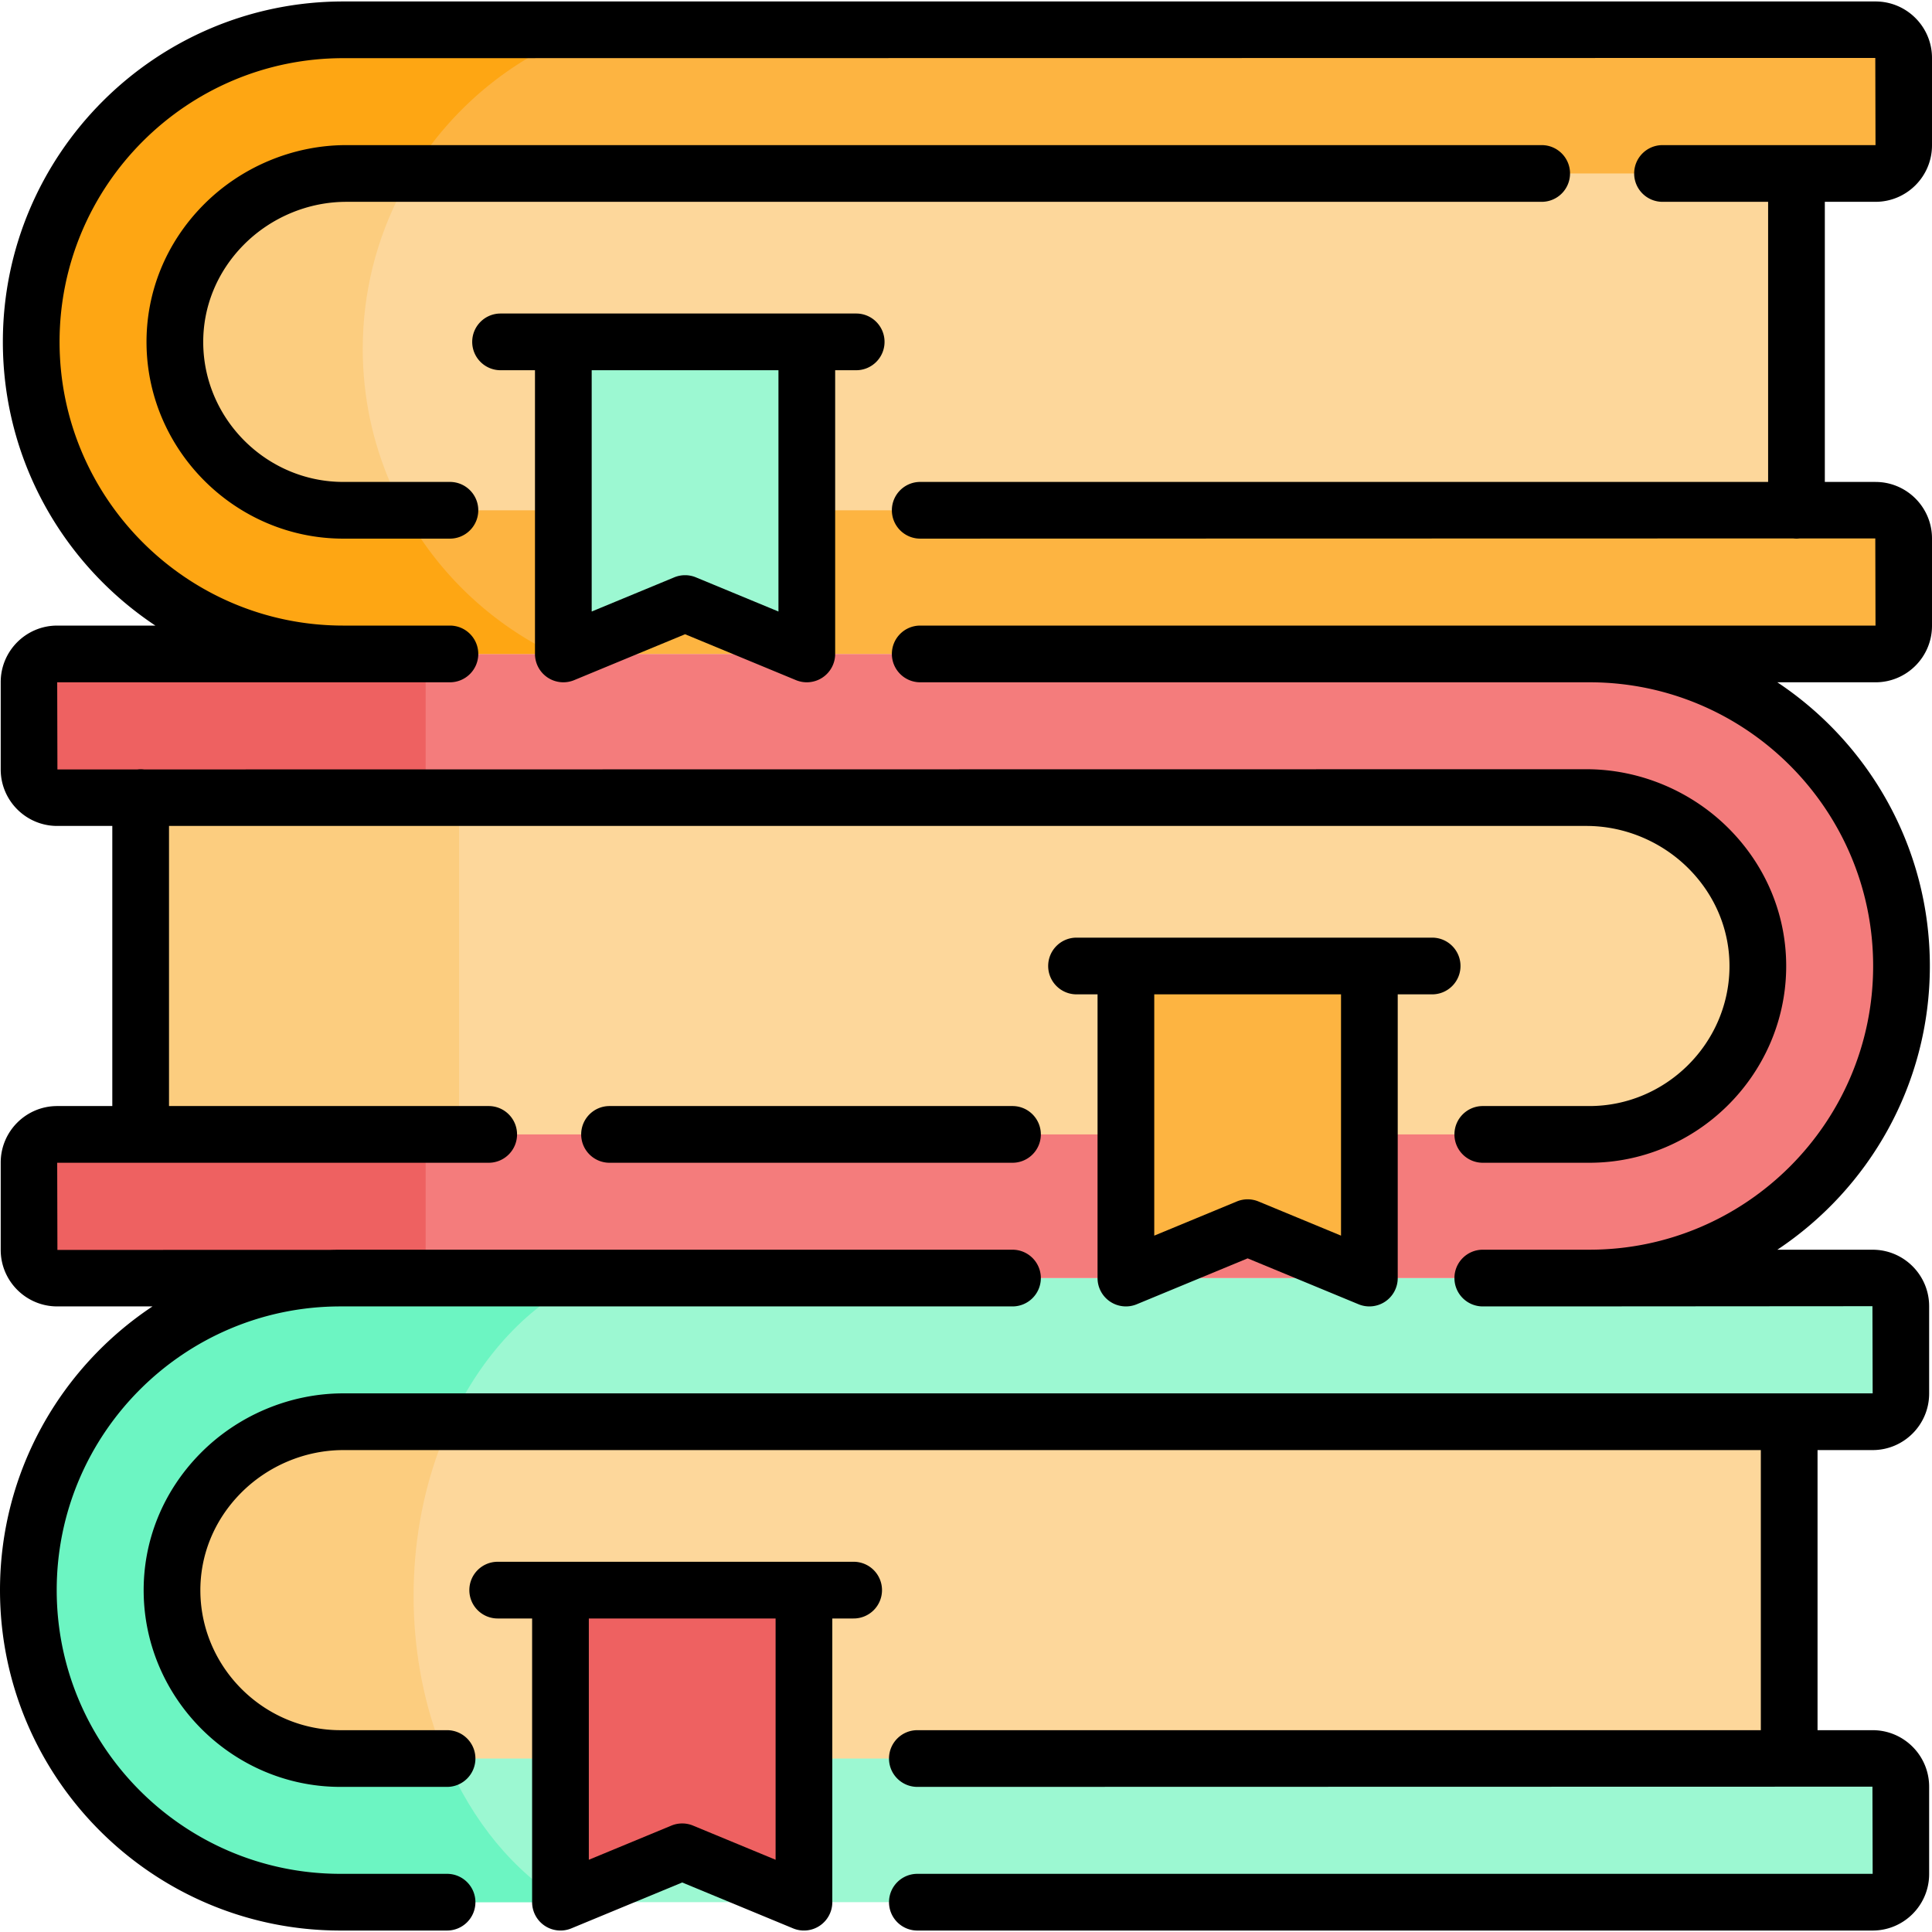
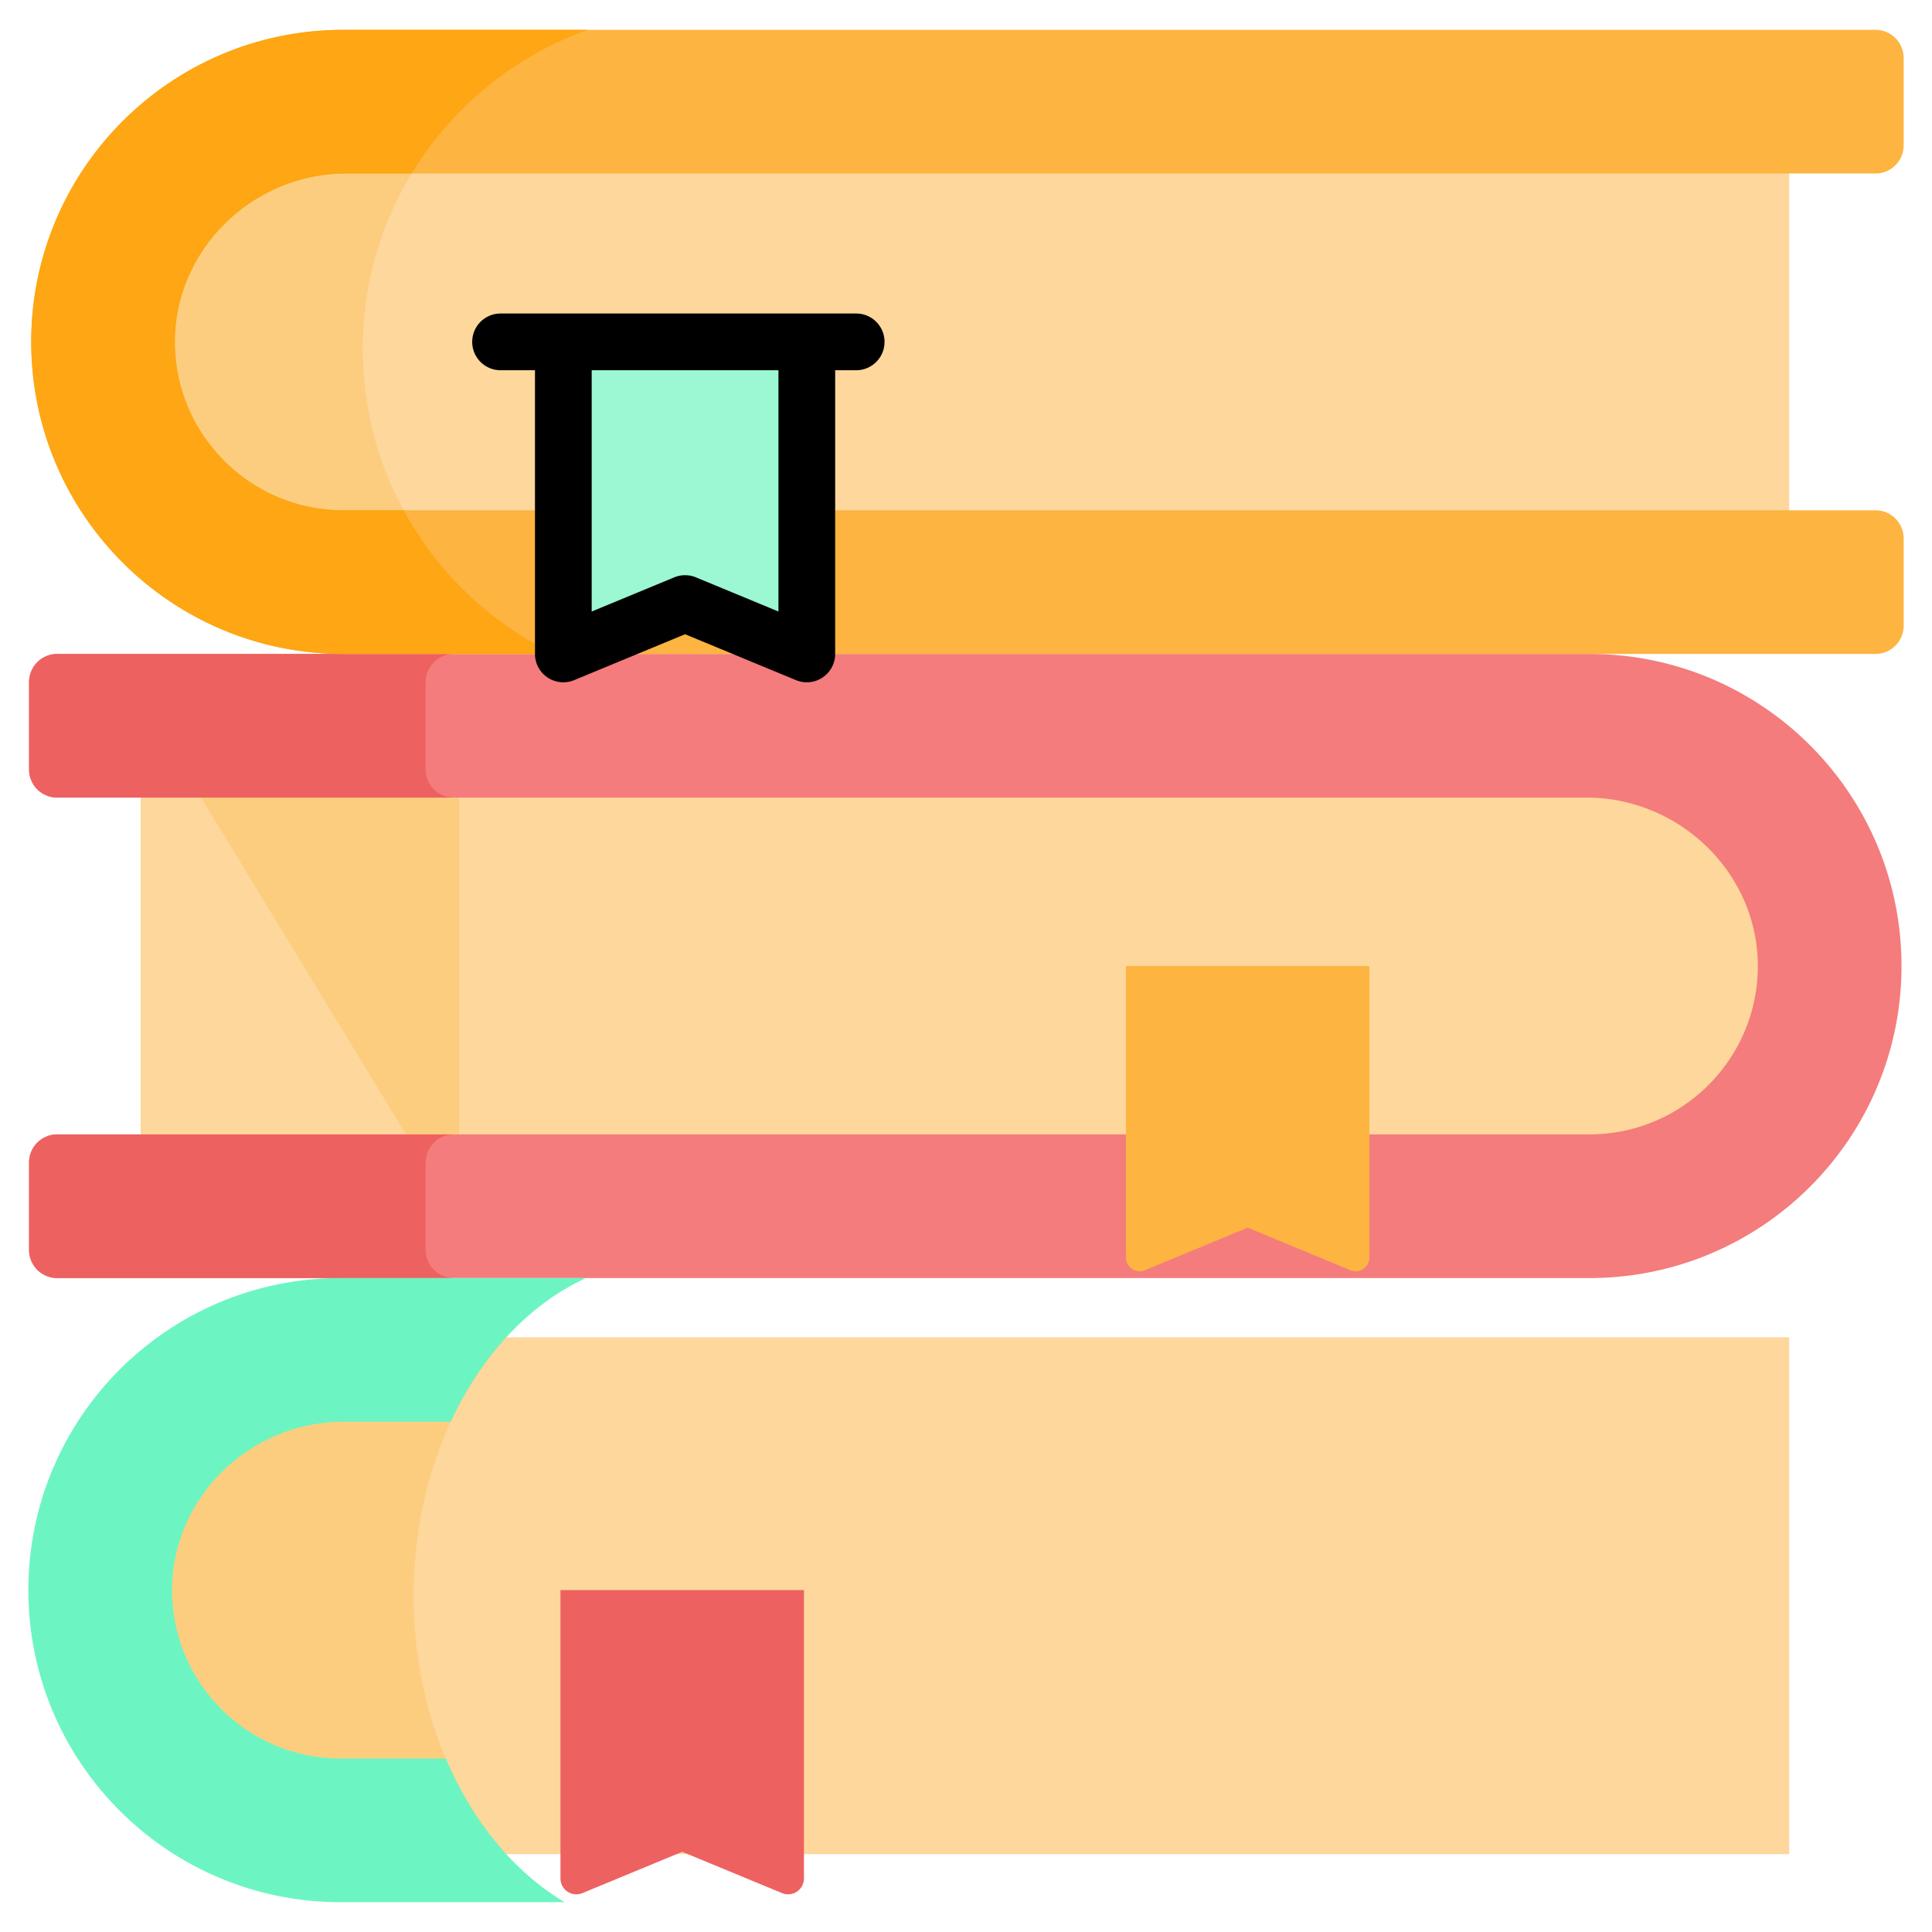
<svg xmlns="http://www.w3.org/2000/svg" version="1.1" width="512" height="512" x="0" y="0" viewBox="0 0 511.056 511.056" style="enable-background:new 0 0 512 512" xml:space="preserve" class="">
  <g>
    <path fill="#fdd79b" d="M473.28 353.75H94.298c-37.751 0-68.355 30.603-68.355 68.355 0 37.751 30.603 68.355 68.355 68.355H473.28z" opacity="1" data-original="#fdd79b" class="" />
    <path fill="#fccd7f" d="M109.403 422.105c0-27.457 9.53-52.01 24.51-68.354H94.298c-37.751 0-68.355 30.604-68.355 68.354 0 37.751 30.604 68.355 68.355 68.355h39.615c-14.98-16.345-24.51-40.898-24.51-68.355z" opacity="1" data-original="#fccd7f" />
-     <path fill="#9cf8d2" d="M118.258 503.17H90.047c-45.589 0-82.547-36.958-82.547-82.547s36.958-82.547 82.547-82.547h405.311a7.442 7.442 0 0 1 7.442 7.442v23.115a7.442 7.442 0 0 1-7.442 7.442H90.838c-24.927 0-45.758 20.399-45.331 45.322.415 24.208 20.236 43.772 44.541 43.772h405.31a7.442 7.442 0 0 1 7.442 7.442v23.115a7.442 7.442 0 0 1-7.442 7.442h-377.1z" opacity="1" data-original="#9cf8d2" class="" />
    <path fill="#ee6161" d="m206.867 500.771-26.407-10.929-26.407 10.929c-2.76 1.142-5.796-.886-5.796-3.874v-76.275h64.405v76.275c.001 2.987-3.035 5.016-5.795 3.874z" opacity="1" data-original="#ee6161" />
    <path fill="#fdd79b" d="M37.208 184.708h369.078c38.234 0 69.228 30.994 69.228 69.228 0 38.234-30.994 69.228-69.228 69.228H37.208z" opacity="1" data-original="#fdd79b" class="" />
-     <path fill="#fccd7f" d="M37.208 184.708h84.232v138.456H37.208z" opacity="1" data-original="#fccd7f" />
+     <path fill="#fccd7f" d="M37.208 184.708h84.232v138.456z" opacity="1" data-original="#fccd7f" />
    <path fill="#f47c7c" d="M392.23 338.075h28.211c45.589 0 82.547-36.958 82.547-82.547s-36.958-82.547-82.547-82.547H15.13a7.442 7.442 0 0 0-7.442 7.442v23.115a7.442 7.442 0 0 0 7.442 7.442h404.52c24.927 0 45.758 20.399 45.331 45.322-.415 24.208-20.236 43.772-44.541 43.772H15.13a7.442 7.442 0 0 0-7.442 7.442v23.115a7.442 7.442 0 0 0 7.442 7.442h377.1z" opacity="1" data-original="#f47c7c" class="" />
    <g fill="#ee6161">
      <path d="M15.13 210.98h104.908a7.442 7.442 0 0 1-7.442-7.442v-23.115a7.442 7.442 0 0 1 7.442-7.442H15.13a7.442 7.442 0 0 0-7.442 7.442v23.115a7.442 7.442 0 0 0 7.442 7.442zM112.596 330.633v-23.115a7.442 7.442 0 0 1 7.442-7.442H15.13a7.442 7.442 0 0 0-7.442 7.442v23.115a7.442 7.442 0 0 0 7.442 7.442h104.908a7.442 7.442 0 0 1-7.442-7.442z" fill="#ee6161" opacity="1" data-original="#ee6161" />
    </g>
    <path fill="#fdd79b" d="M473.28 19.868H86.876c-37.864 0-68.559 30.695-68.559 68.559s30.695 68.559 68.559 68.559H473.28z" opacity="1" data-original="#fdd79b" class="" />
    <path fill="#fccd7f" d="M95.953 92.285c0-29.764 14.524-56.132 36.867-72.417H86.876c-37.864 0-68.559 30.695-68.559 68.559s30.695 68.559 68.559 68.559h36.716c-17.032-16.302-27.639-39.262-27.639-64.701z" opacity="1" data-original="#fccd7f" />
    <path fill="#fdb441" d="m302.843 335.998 27.185-11.251 27.185 11.251c2.39.989 5.018-.767 5.018-3.354v-77.116h-64.405v77.116c-.001 2.587 2.627 4.343 5.017 3.354zM503.56 142.421v23.12c0 4.11-3.34 7.44-7.45 7.44H90.8c-22.79 0-43.43-9.24-58.37-24.18-14.93-14.94-24.17-35.57-24.17-58.37 0-45.59 36.95-82.54 82.54-82.54h405.31c4.11 0 7.45 3.33 7.45 7.44v23.11c0 4.11-3.34 7.45-7.45 7.45H91.59c-24.92 0-45.75 20.39-45.33 45.32.42 24.2 20.24 43.77 44.54 43.77h405.31c4.11 0 7.45 3.33 7.45 7.44z" opacity="1" data-original="#fdb441" />
    <path fill="#fea613" d="M106.766 134.981H90.8c-24.3 0-44.12-19.57-44.54-43.77-.42-24.93 20.41-45.32 45.33-45.32h17.302c10.61-17.484 27.038-31.042 46.596-38H90.8c-45.59 0-82.54 36.95-82.54 82.54 0 22.8 9.24 43.43 24.17 58.37 14.94 14.94 35.58 24.18 58.37 24.18h55.823a89.95 89.95 0 0 1-39.857-38z" opacity="1" data-original="#fea613" />
    <path fill="#9cf8d2" d="m209.375 171.307-28.158-11.654-28.158 11.654c-1.926.797-4.044-.619-4.044-2.703v-78.17h64.405v78.17c-.001 2.084-2.119 3.5-4.045 2.703z" opacity="1" data-original="#9cf8d2" class="" />
    <path fill="#6cf5c2" d="M117.907 465.17h-27.86c-24.305 0-44.126-19.565-44.541-43.772-.427-24.923 20.404-45.322 45.331-45.322h28.382c8.121-17.511 20.735-31.079 35.76-38H90.047c-45.589 0-82.547 36.958-82.547 82.547s36.958 82.547 82.547 82.547h59.305c-13.343-7.958-24.378-21.348-31.445-38z" opacity="1" data-original="#6cf5c2" />
-     <path d="M225.723 413.123H131.653c-4.142 0-7.5 3.357-7.5 7.5s3.358 7.5 7.5 7.5h9.104v75.047a7.502 7.502 0 0 0 10.369 6.929l29.334-12.141 29.334 12.141a7.493 7.493 0 0 0 7.036-.695 7.498 7.498 0 0 0 3.333-6.235v-75.047h5.561a7.5 7.5 0 1 0-.001-14.999zm-20.56 78.826-21.834-9.037a7.497 7.497 0 0 0-5.736 0l-21.834 9.037v-63.826h49.405v63.826zM161.234 292.575c-4.142 0-7.5 3.357-7.5 7.5s3.358 7.5 7.5 7.5h106.591c4.143 0 7.5-3.357 7.5-7.5s-3.357-7.5-7.5-7.5zM293.658 344.31a7.498 7.498 0 0 0 7.036.694l29.334-12.141 29.334 12.141a7.492 7.492 0 0 0 7.036-.695 7.5 7.5 0 0 0 3.332-6.235v-75.047h9.104c4.143 0 7.5-3.357 7.5-7.5s-3.357-7.5-7.5-7.5H284.765c-4.143 0-7.5 3.357-7.5 7.5s3.357 7.5 7.5 7.5h5.561v75.047a7.498 7.498 0 0 0 3.332 6.236zm61.072-81.282v63.826l-21.834-9.037a7.501 7.501 0 0 0-5.736 0l-21.834 9.037v-63.826z" fill="#000000" opacity="1" data-original="#000000" class="" />
-     <path d="M496.114 53.386c8.239 0 14.942-6.703 14.942-14.942V15.328c0-8.238-6.703-14.941-14.942-14.941H90.804C41.152.387.757 40.782.757 90.434c0 31.292 16.048 58.903 40.342 75.047H15.13c-8.239 0-14.942 6.703-14.942 14.942v23.116c0 8.238 6.703 14.941 14.942 14.941h14.578v74.095H15.13c-8.239 0-14.942 6.703-14.942 14.942v23.115c0 8.239 6.703 14.942 14.942 14.942h25.212C16.048 361.719 0 389.33 0 420.623c0 49.652 40.395 90.047 90.047 90.047h28.21c4.142 0 7.5-3.357 7.5-7.5s-3.358-7.5-7.5-7.5h-28.21C48.666 495.67 15 462.004 15 420.623c0-41.382 33.666-75.048 75.047-75.048H267.825c4.143 0 7.5-3.357 7.5-7.5s-3.357-7.5-7.5-7.5l-18.201.004c-.028 0-.054-.004-.082-.004H90.047c-.879 0-1.754.016-2.627.041l-72.233.017-.058-23.058h114.142c4.142 0 7.5-3.357 7.5-7.5s-3.358-7.5-7.5-7.5H44.708V218.48H419.65c10.133 0 20.051 4.177 27.21 11.459 7.018 7.139 10.79 16.456 10.622 26.234-.344 20.072-16.961 36.401-37.041 36.401H392.23c-4.143 0-7.5 3.357-7.5 7.5s3.357 7.5 7.5 7.5h28.211c28.211 0 51.556-22.943 52.039-51.145.236-13.833-5.063-26.976-14.924-37.006-9.96-10.133-23.776-15.944-37.906-15.944l-381.566.055a7.669 7.669 0 0 0-.875-.055c-.297 0-.589.022-.877.056l-21.143.003-.059-23.058h103.884c4.142 0 7.5-3.357 7.5-7.5s-3.358-7.5-7.5-7.5h-28.21c-41.381 0-75.047-33.666-75.047-75.047s33.666-75.047 75.047-75.047l405.252-.059.058 23.059h-56.343c-4.143 0-7.5 3.357-7.5 7.5s3.357 7.5 7.5 7.5h27.935v74.094H243.419c-4.142 0-7.5 3.357-7.5 7.5s3.358 7.5 7.5 7.5l230.928-.053a7.6 7.6 0 0 0 .858.053c.292 0 .578-.021.861-.053l19.99-.005.058 23.058H243.419c-4.142 0-7.5 3.357-7.5 7.5s3.358 7.5 7.5 7.5h177.022c41.381 0 75.047 33.666 75.047 75.048 0 41.381-33.666 75.047-75.047 75.047H392.23c-4.143 0-7.5 3.357-7.5 7.5s3.357 7.5 7.5 7.5h28.211c.146 0 .29-.005.436-.006l74.424-.052.058 23.058H90.838c-14.13 0-27.946 5.812-37.907 15.944-9.86 10.031-15.16 23.174-14.923 37.007.483 28.2 23.828 51.144 52.04 51.144h28.21c4.142 0 7.5-3.357 7.5-7.5s-3.358-7.5-7.5-7.5h-28.21c-20.081 0-36.698-16.329-37.042-36.401-.168-9.778 3.604-19.095 10.622-26.233 7.159-7.283 17.077-11.46 27.21-11.46H465.78v74.095H242.663c-4.142 0-7.5 3.357-7.5 7.5s3.358 7.5 7.5 7.5l252.638-.058.058 23.058H242.663c-4.142 0-7.5 3.357-7.5 7.5s3.358 7.5 7.5 7.5h252.695c8.239 0 14.942-6.703 14.942-14.942v-23.115c0-8.239-6.703-14.942-14.942-14.942H480.78v-74.095h14.578c8.239 0 14.942-6.703 14.942-14.942V345.52c0-8.239-6.703-14.942-14.942-14.942h-25.212c24.294-16.144 40.342-43.754 40.342-75.047s-16.048-58.904-40.342-75.048h25.968c8.239 0 14.942-6.703 14.942-14.942v-23.115c0-8.239-6.703-14.942-14.942-14.942h-13.408V53.386z" fill="#000000" opacity="1" data-original="#000000" class="" />
-     <path d="M415.309 45.886c0-4.143-3.357-7.5-7.5-7.5H91.594c-14.13 0-27.947 5.812-37.907 15.944-9.86 10.03-15.16 23.173-14.923 37.007.483 28.2 23.828 51.143 52.04 51.143h28.21c4.142 0 7.5-3.357 7.5-7.5s-3.358-7.5-7.5-7.5h-28.21c-20.081 0-36.698-16.329-37.042-36.4-.168-9.778 3.604-19.095 10.622-26.233 7.159-7.283 17.077-11.46 27.21-11.46h316.215a7.5 7.5 0 0 0 7.5-7.501z" fill="#000000" opacity="1" data-original="#000000" class="" />
    <path d="M144.847 179.216a7.496 7.496 0 0 0 7.036.694l29.334-12.141 29.334 12.141a7.493 7.493 0 0 0 7.036-.695 7.498 7.498 0 0 0 3.333-6.235V97.933h5.561c4.142 0 7.5-3.357 7.5-7.5s-3.358-7.5-7.5-7.5H132.41c-4.142 0-7.5 3.357-7.5 7.5s3.358 7.5 7.5 7.5h9.104v75.047a7.5 7.5 0 0 0 3.333 6.236zm61.072-81.283v63.826l-21.834-9.037a7.497 7.497 0 0 0-5.736 0l-21.834 9.037V97.933z" fill="#000000" opacity="1" data-original="#000000" class="" />
  </g>
</svg>